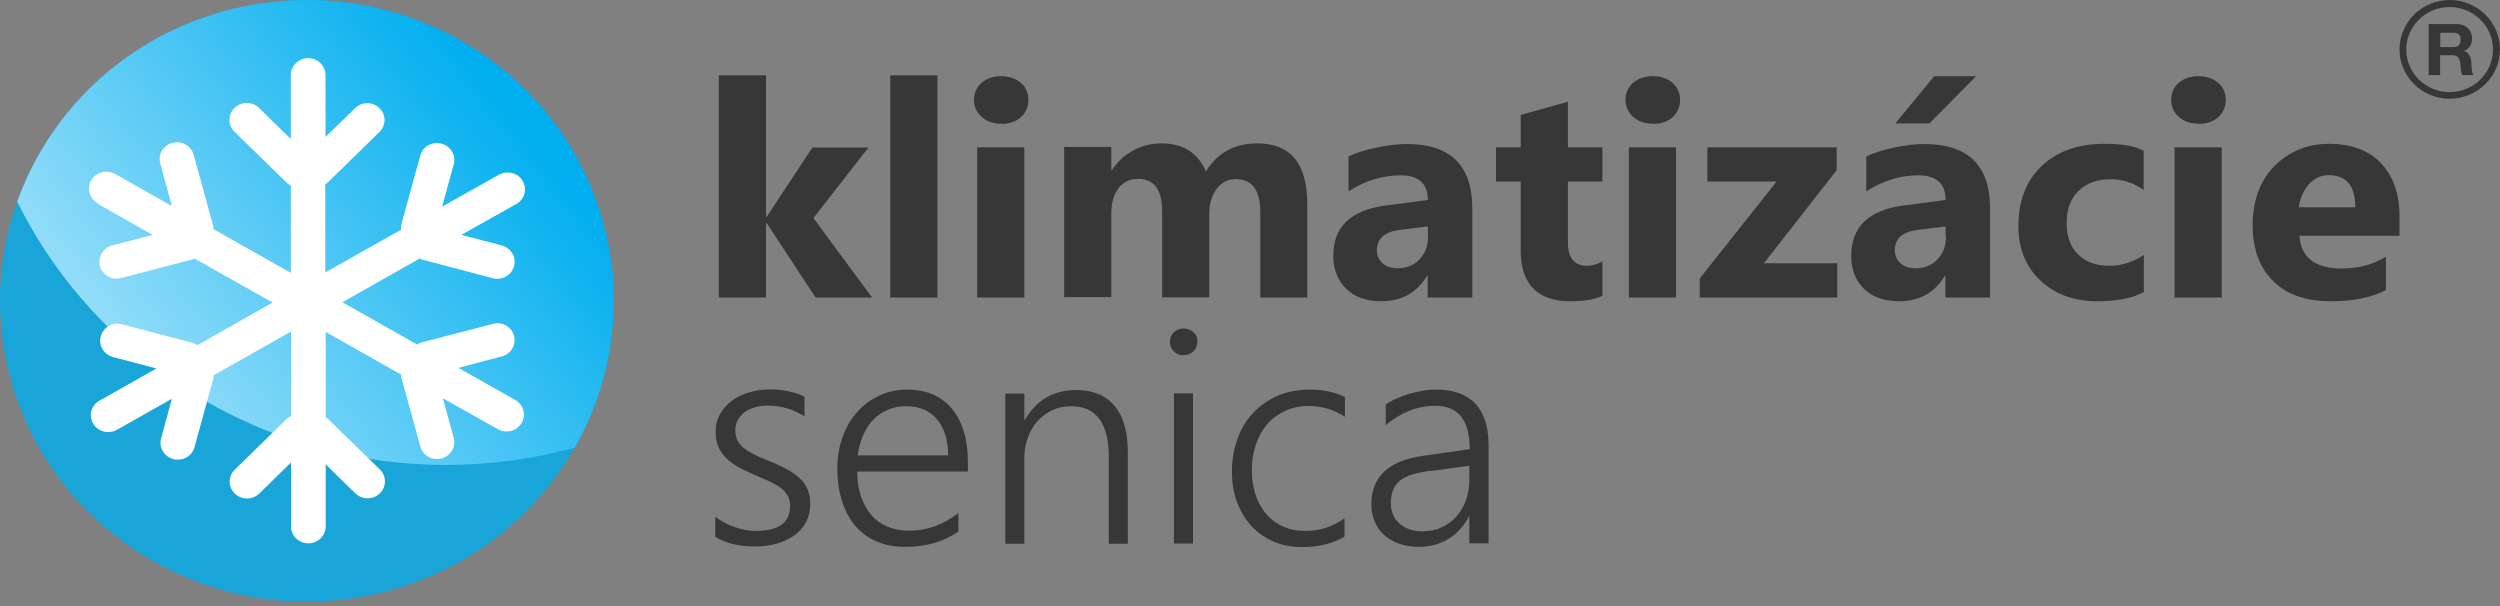
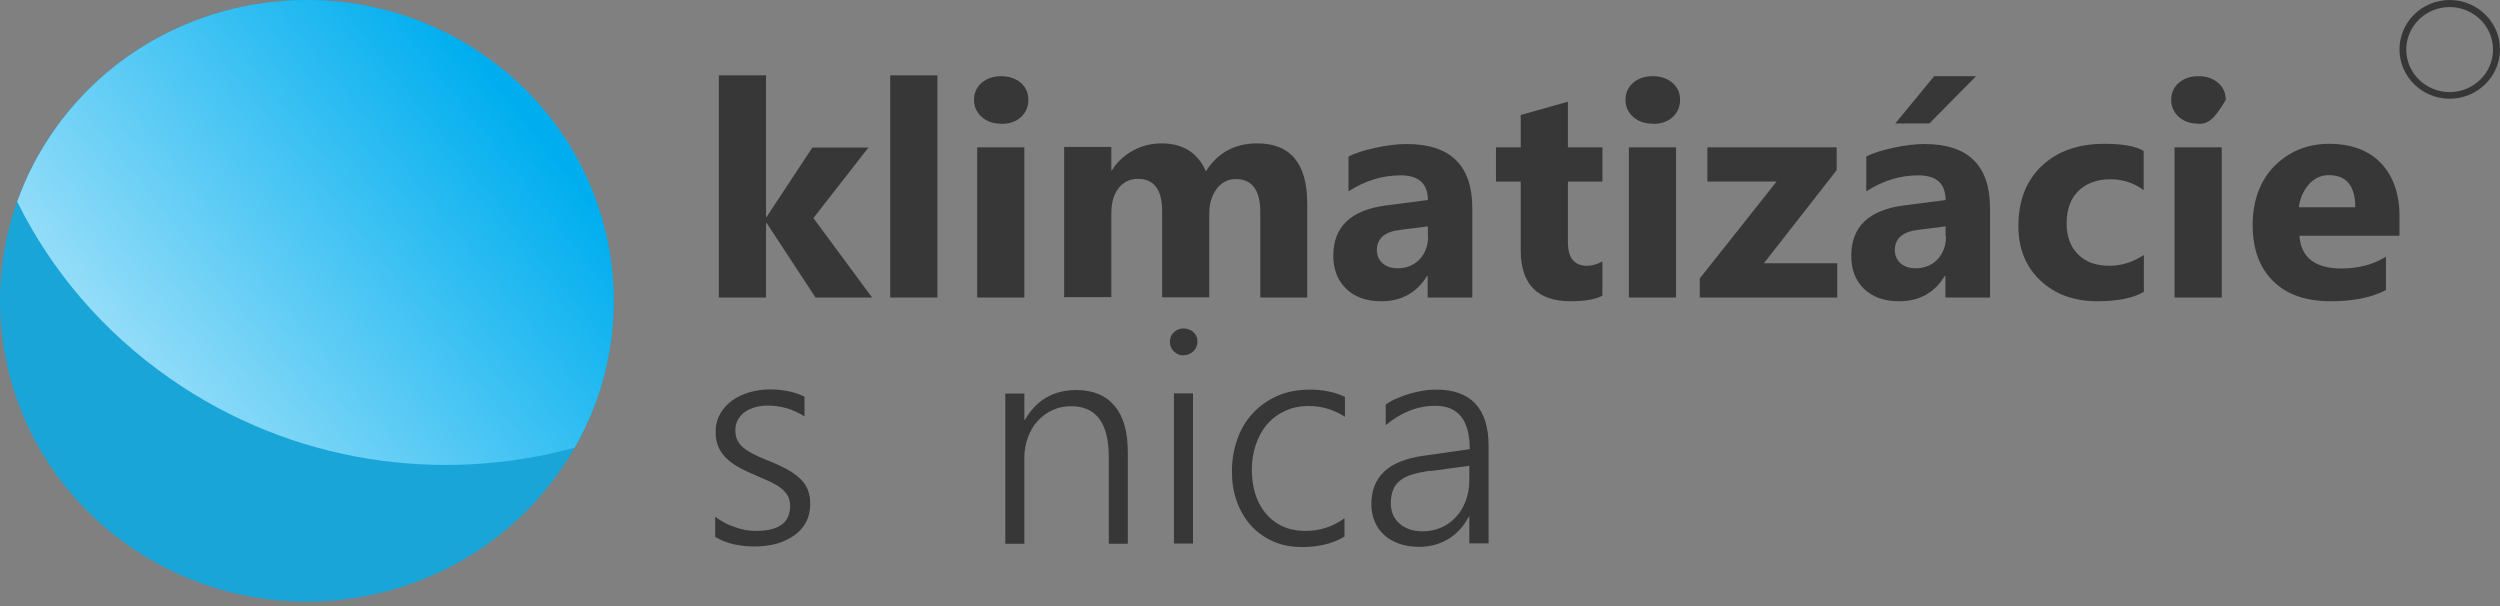
<svg xmlns="http://www.w3.org/2000/svg" width="202" height="49" viewBox="0 0 202 49" fill="none">
  <rect x="0" y="0" width="202" height="49" fill="#808080" stroke="none" />
  <path d="M70.477 24.04H65.895L61.946 18.023H61.895V24.04H58.082V6.089H61.895V17.52H61.946L65.639 11.922H70.169L65.724 17.62L70.477 24.057V24.04Z" fill="#373737" />
  <path d="M75.742 24.04H71.93V6.089H75.742V24.057V24.04Z" fill="#373737" />
  <path d="M80.888 9.994C80.238 9.994 79.725 9.81 79.315 9.441C78.904 9.073 78.699 8.603 78.699 8.067C78.699 7.531 78.904 7.044 79.315 6.692C79.725 6.34 80.255 6.156 80.888 6.156C81.52 6.156 82.067 6.34 82.478 6.692C82.888 7.044 83.093 7.514 83.093 8.067C83.093 8.62 82.888 9.106 82.478 9.475C82.067 9.844 81.537 10.011 80.888 10.011V9.994ZM82.768 24.04H78.956V11.905H82.768V24.04Z" fill="#373737" />
  <path d="M105.643 24.04H101.831V17.118C101.831 15.358 101.164 14.469 99.848 14.469C99.215 14.469 98.702 14.738 98.309 15.257C97.916 15.793 97.71 16.447 97.71 17.235V24.023H93.898V17.034C93.898 15.324 93.248 14.453 91.949 14.453C91.299 14.453 90.769 14.704 90.376 15.207C89.983 15.71 89.795 16.397 89.795 17.268V24.006H85.982V11.871H89.795V13.765H89.846C90.239 13.112 90.787 12.592 91.504 12.19C92.223 11.788 92.992 11.586 93.847 11.586C95.591 11.586 96.787 12.341 97.437 13.849C98.377 12.341 99.762 11.586 101.591 11.586C104.276 11.586 105.626 13.212 105.626 16.464V24.006L105.643 24.04Z" fill="#373737" />
  <path d="M118.962 24.04H115.354V22.297H115.303C114.483 23.654 113.235 24.342 111.61 24.342C110.414 24.342 109.456 24.006 108.772 23.336C108.089 22.666 107.729 21.777 107.729 20.671C107.729 18.324 109.148 16.967 112.004 16.598L115.372 16.162C115.372 14.838 114.636 14.168 113.166 14.168C111.696 14.168 110.294 14.604 108.96 15.458V12.643C109.49 12.374 110.226 12.14 111.149 11.938C112.072 11.737 112.91 11.637 113.662 11.637C117.184 11.637 118.962 13.363 118.962 16.816V24.073V24.04ZM115.372 19.112V18.291L113.115 18.576C111.867 18.727 111.251 19.28 111.251 20.218C111.251 20.637 111.405 20.989 111.713 21.274C112.021 21.543 112.431 21.677 112.944 21.677C113.662 21.677 114.243 21.425 114.705 20.956C115.149 20.47 115.389 19.85 115.389 19.112H115.372Z" fill="#373737" />
  <path d="M129.457 23.906C128.893 24.191 128.038 24.341 126.91 24.341C124.226 24.341 122.875 22.967 122.875 20.235V14.671H120.875V11.905H122.875V9.29L126.688 8.218V11.905H129.474V14.671H126.688V19.581C126.688 20.838 127.201 21.475 128.226 21.475C128.637 21.475 129.047 21.358 129.474 21.123V23.906H129.457Z" fill="#373737" />
  <path d="M133.545 9.994C132.896 9.994 132.366 9.81 131.955 9.441C131.545 9.073 131.34 8.603 131.34 8.067C131.34 7.531 131.545 7.044 131.955 6.692C132.366 6.34 132.896 6.156 133.545 6.156C134.195 6.156 134.725 6.34 135.135 6.692C135.546 7.044 135.751 7.514 135.751 8.067C135.751 8.62 135.546 9.106 135.135 9.475C134.725 9.844 134.195 10.011 133.545 10.011V9.994ZM135.426 24.04H131.613V11.905H135.426V24.04Z" fill="#373737" />
  <path d="M148.453 24.04H137.341V22.498L143.547 14.67H137.956V11.905H148.402V13.749L142.521 21.274H148.453V24.04Z" fill="#373737" />
  <path d="M160.795 24.04H157.188V22.297H157.137C156.316 23.654 155.085 24.342 153.444 24.342C152.247 24.342 151.307 24.006 150.606 23.336C149.922 22.666 149.58 21.777 149.58 20.671C149.58 18.325 150.999 16.967 153.837 16.598L157.205 16.162C157.205 14.838 156.47 14.168 155 14.168C153.529 14.168 152.127 14.604 150.794 15.458V12.643C151.324 12.374 152.059 12.14 152.982 11.939C153.905 11.738 154.743 11.637 155.495 11.637C159.017 11.637 160.795 13.363 160.795 16.816V24.073V24.04ZM157.205 19.112V18.291L154.965 18.576C153.717 18.727 153.102 19.28 153.102 20.218C153.102 20.637 153.256 20.989 153.564 21.274C153.871 21.543 154.282 21.677 154.794 21.677C155.513 21.677 156.094 21.425 156.555 20.956C157 20.47 157.239 19.85 157.239 19.112H157.205ZM159.667 6.156L155.889 9.978H153.136L156.282 6.156H159.684H159.667Z" fill="#373737" />
  <path d="M173.19 23.604C172.335 24.09 171.087 24.341 169.463 24.341C167.565 24.341 166.027 23.772 164.847 22.649C163.667 21.526 163.086 20.067 163.086 18.274C163.086 16.212 163.719 14.587 164.984 13.397C166.249 12.207 167.924 11.62 170.044 11.62C171.497 11.62 172.557 11.804 173.207 12.19V15.358C172.403 14.771 171.514 14.486 170.54 14.486C169.446 14.486 168.574 14.805 167.941 15.425C167.309 16.045 166.984 16.916 166.984 18.023C166.984 19.129 167.292 19.933 167.907 20.553C168.523 21.174 169.36 21.475 170.437 21.475C171.395 21.475 172.318 21.19 173.224 20.604V23.604H173.19Z" fill="#373737" />
-   <path d="M177.636 9.994C176.986 9.994 176.456 9.81 176.046 9.441C175.636 9.073 175.431 8.603 175.431 8.067C175.431 7.531 175.636 7.044 176.046 6.692C176.456 6.34 176.986 6.156 177.636 6.156C178.286 6.156 178.816 6.34 179.226 6.692C179.636 7.044 179.842 7.514 179.842 8.067C179.842 8.62 179.636 9.106 179.226 9.475C178.816 9.844 178.286 10.011 177.636 10.011V9.994ZM179.517 24.04H175.704V11.905H179.517V24.04Z" fill="#373737" />
+   <path d="M177.636 9.994C176.986 9.994 176.456 9.81 176.046 9.441C175.636 9.073 175.431 8.603 175.431 8.067C175.431 7.531 175.636 7.044 176.046 6.692C176.456 6.34 176.986 6.156 177.636 6.156C178.286 6.156 178.816 6.34 179.226 6.692C179.636 7.044 179.842 7.514 179.842 8.067C178.816 9.844 178.286 10.011 177.636 10.011V9.994ZM179.517 24.04H175.704V11.905H179.517V24.04Z" fill="#373737" />
  <path d="M193.862 19.045H185.793C185.913 20.805 187.058 21.693 189.195 21.693C190.563 21.693 191.76 21.375 192.785 20.738V23.436C191.64 24.04 190.153 24.341 188.323 24.341C186.323 24.341 184.767 23.805 183.673 22.716C182.562 21.626 182.015 20.118 182.015 18.174C182.015 16.229 182.613 14.57 183.81 13.38C185.007 12.207 186.46 11.62 188.204 11.62C189.947 11.62 191.401 12.14 192.392 13.195C193.384 14.251 193.88 15.676 193.88 17.47V19.045H193.862ZM190.306 16.749C190.306 15.006 189.588 14.151 188.152 14.151C187.537 14.151 187.007 14.402 186.562 14.888C186.118 15.391 185.844 16.011 185.742 16.749H190.289H190.306Z" fill="#373737" />
  <path d="M57.773 41.739C58.013 41.924 58.269 42.091 58.526 42.225C58.799 42.376 59.09 42.494 59.38 42.594C59.671 42.695 59.962 42.779 60.252 42.829C60.543 42.879 60.834 42.896 61.09 42.896C62.937 42.896 63.843 42.225 63.843 40.868C63.843 40.566 63.774 40.298 63.655 40.063C63.518 39.845 63.347 39.627 63.108 39.443C62.868 39.259 62.578 39.091 62.236 38.923C61.894 38.773 61.517 38.605 61.09 38.421C60.526 38.186 60.03 37.951 59.62 37.717C59.209 37.482 58.868 37.214 58.611 36.946C58.338 36.661 58.15 36.359 58.013 36.024C57.876 35.689 57.825 35.303 57.825 34.884C57.825 34.348 57.944 33.879 58.184 33.443C58.423 33.024 58.748 32.672 59.141 32.37C59.551 32.085 60.013 31.851 60.543 31.7C61.073 31.549 61.62 31.465 62.201 31.465C63.279 31.465 64.219 31.666 65.005 32.052V33.644C64.082 33.057 63.09 32.772 62.013 32.772C61.62 32.772 61.278 32.823 60.953 32.923C60.629 33.024 60.355 33.158 60.133 33.325C59.91 33.493 59.739 33.711 59.603 33.946C59.483 34.18 59.415 34.448 59.415 34.75C59.415 35.052 59.466 35.32 59.569 35.538C59.671 35.756 59.808 35.957 60.03 36.141C60.235 36.326 60.509 36.493 60.817 36.661C61.141 36.828 61.535 37.013 62.013 37.197C62.612 37.432 63.125 37.666 63.552 37.901C63.996 38.136 64.338 38.387 64.629 38.655C64.92 38.923 65.125 39.225 65.262 39.56C65.398 39.896 65.467 40.281 65.467 40.734C65.467 41.287 65.347 41.773 65.125 42.192C64.903 42.611 64.578 42.98 64.168 43.265C63.757 43.55 63.279 43.784 62.731 43.935C62.184 44.086 61.586 44.153 60.953 44.153C59.705 44.153 58.645 43.901 57.791 43.382V41.689L57.773 41.739Z" fill="#373737" />
-   <path d="M69.263 38.119C69.263 38.856 69.366 39.527 69.571 40.113C69.776 40.7 70.05 41.203 70.409 41.622C70.768 42.041 71.212 42.343 71.725 42.56C72.238 42.778 72.837 42.879 73.486 42.879C74.888 42.879 76.204 42.41 77.435 41.454V42.946C76.239 43.784 74.82 44.186 73.127 44.186C72.306 44.186 71.537 44.052 70.87 43.767C70.186 43.482 69.622 43.063 69.144 42.527C68.665 41.991 68.306 41.32 68.049 40.532C67.793 39.745 67.656 38.84 67.656 37.834C67.656 36.929 67.793 36.091 68.084 35.303C68.357 34.532 68.75 33.862 69.263 33.292C69.759 32.722 70.358 32.286 71.041 31.968C71.725 31.649 72.477 31.482 73.281 31.482C74.085 31.482 74.785 31.616 75.401 31.884C76.016 32.152 76.529 32.554 76.94 33.057C77.35 33.56 77.675 34.18 77.88 34.901C78.102 35.621 78.205 36.443 78.205 37.348V38.102H69.263V38.119ZM76.615 36.795C76.598 35.538 76.29 34.549 75.692 33.862C75.11 33.174 74.29 32.822 73.23 32.822C72.7 32.822 72.221 32.906 71.776 33.091C71.332 33.275 70.939 33.526 70.597 33.878C70.255 34.214 69.981 34.633 69.759 35.135C69.537 35.621 69.383 36.175 69.297 36.795H76.615Z" fill="#373737" />
  <path d="M89.59 43.918V36.929C89.59 34.18 88.564 32.822 86.546 32.822C85.999 32.822 85.504 32.923 85.042 33.141C84.58 33.342 84.187 33.644 83.845 34.013C83.503 34.381 83.247 34.817 83.059 35.337C82.871 35.839 82.768 36.392 82.768 36.996V43.935H81.23V31.8H82.768V33.912H82.82C83.743 32.32 85.127 31.515 86.974 31.515C88.325 31.515 89.35 31.951 90.068 32.806C90.786 33.66 91.128 34.918 91.128 36.543V43.935H89.59V43.918Z" fill="#373737" />
  <path d="M95.624 28.716C95.334 28.716 95.077 28.616 94.855 28.398C94.633 28.197 94.53 27.928 94.53 27.61C94.53 27.291 94.633 27.04 94.855 26.839C95.077 26.638 95.334 26.537 95.624 26.537C95.778 26.537 95.932 26.571 96.069 26.621C96.206 26.671 96.325 26.738 96.428 26.839C96.531 26.939 96.616 27.04 96.667 27.174C96.736 27.308 96.753 27.442 96.753 27.61C96.753 27.761 96.719 27.895 96.667 28.029C96.616 28.163 96.531 28.28 96.428 28.381C96.325 28.482 96.206 28.549 96.069 28.616C95.932 28.683 95.795 28.699 95.624 28.699V28.716ZM94.855 43.918V31.783H96.394V43.918H94.855Z" fill="#373737" />
  <path d="M108.618 43.365C107.695 43.918 106.584 44.186 105.284 44.203C104.395 44.203 103.592 44.069 102.891 43.751C102.19 43.449 101.575 43.013 101.079 42.46C100.583 41.907 100.207 41.27 99.933 40.516C99.66 39.761 99.54 38.957 99.54 38.085C99.54 37.214 99.677 36.325 99.967 35.521C100.241 34.716 100.651 34.013 101.198 33.426C101.745 32.822 102.395 32.353 103.182 32.001C103.968 31.649 104.857 31.482 105.866 31.482C106.874 31.482 107.815 31.666 108.67 32.068V33.677C107.763 33.091 106.789 32.806 105.746 32.806C105.011 32.806 104.361 32.94 103.797 33.225C103.216 33.493 102.737 33.862 102.344 34.331C101.951 34.8 101.66 35.353 101.455 35.974C101.25 36.594 101.147 37.264 101.147 37.968C101.147 38.622 101.233 39.242 101.404 39.828C101.575 40.415 101.848 40.951 102.207 41.404C102.566 41.856 103.011 42.225 103.558 42.493C104.105 42.762 104.754 42.896 105.49 42.896C106.652 42.896 107.695 42.56 108.635 41.873V43.365H108.618Z" fill="#373737" />
  <path d="M118.721 43.918V41.756H118.67C118.277 42.527 117.713 43.13 117.029 43.549C116.328 43.968 115.541 44.186 114.669 44.186C114.071 44.186 113.541 44.102 113.062 43.935C112.584 43.767 112.173 43.533 111.849 43.231C111.507 42.929 111.25 42.56 111.079 42.142C110.891 41.722 110.806 41.236 110.806 40.733C110.806 39.644 111.148 38.756 111.849 38.102C112.532 37.448 113.592 37.029 114.994 36.828L118.755 36.292C118.755 33.962 117.832 32.789 115.986 32.789C114.55 32.789 113.216 33.309 111.968 34.348V32.688C112.225 32.504 112.515 32.336 112.84 32.202C113.165 32.051 113.507 31.934 113.866 31.817C114.225 31.716 114.601 31.632 114.977 31.565C115.353 31.498 115.729 31.482 116.088 31.482C117.456 31.482 118.499 31.867 119.217 32.621C119.918 33.376 120.277 34.515 120.277 36.007V43.901H118.738L118.721 43.918ZM115.541 38.035C114.977 38.119 114.498 38.219 114.105 38.337C113.712 38.454 113.387 38.622 113.131 38.823C112.874 39.024 112.686 39.275 112.567 39.577C112.447 39.879 112.379 40.231 112.379 40.666C112.379 40.985 112.43 41.287 112.55 41.572C112.669 41.856 112.84 42.091 113.062 42.292C113.285 42.493 113.558 42.644 113.866 42.762C114.191 42.879 114.55 42.929 114.943 42.929C115.49 42.929 115.986 42.829 116.447 42.627C116.909 42.426 117.302 42.142 117.644 41.773C117.986 41.404 118.243 40.968 118.431 40.465C118.619 39.963 118.721 39.409 118.721 38.823V37.633L115.524 38.069L115.541 38.035Z" fill="#373737" />
  <path opacity="0.8" d="M45.002 38.387C37.07 49.332 21.598 51.896 10.434 44.119C-0.73 36.342 -3.346 21.174 4.587 10.229C12.519 -0.716 27.992 -3.28 39.156 4.497C50.319 12.274 52.935 27.442 45.002 38.387Z" fill="#00AEEF" />
  <path d="M46.422 36.191C52.542 25.498 49.584 11.771 39.156 4.513C27.992 -3.28 12.519 -0.716 4.587 10.229C3.202 12.14 2.142 14.184 1.39 16.296C4.125 21.827 8.279 26.772 13.733 30.576C23.581 37.449 35.599 39.125 46.422 36.175V36.191Z" fill="url(#paint0_linear_7338_2301)" />
-   <path d="M7.888 16.464L12.333 18.978L9.067 19.833C8.332 20.017 7.888 20.771 8.076 21.509C8.281 22.23 9.033 22.666 9.785 22.464L15.513 20.973C15.513 20.973 15.649 20.922 15.718 20.889L21.992 24.425H22.061L15.94 27.895C15.82 27.828 15.718 27.744 15.581 27.71L9.854 26.202C9.102 26.001 8.349 26.437 8.144 27.174C7.939 27.895 8.383 28.649 9.136 28.85L12.64 29.772L8.042 32.37C7.375 32.739 7.135 33.577 7.529 34.23C7.922 34.884 8.76 35.102 9.443 34.733L13.889 32.219L13.017 35.42C12.811 36.141 13.256 36.895 14.008 37.097C14.384 37.197 14.76 37.13 15.068 36.962C15.376 36.795 15.615 36.493 15.718 36.124L17.256 30.526C17.256 30.526 17.256 30.392 17.256 30.325L23.514 26.789V33.627C23.394 33.694 23.274 33.744 23.172 33.845L18.966 37.951C18.419 38.488 18.419 39.343 18.966 39.879C19.428 40.331 20.112 40.398 20.659 40.097C20.761 40.03 20.864 39.963 20.949 39.879L23.514 37.365V42.544C23.514 43.298 24.146 43.901 24.916 43.901C25.172 43.901 25.412 43.834 25.617 43.717C26.027 43.483 26.318 43.047 26.318 42.527V37.516L28.711 39.862C29.173 40.315 29.857 40.382 30.404 40.08C30.506 40.013 30.609 39.946 30.694 39.862C31.241 39.326 31.241 38.471 30.694 37.935L26.488 33.828C26.488 33.828 26.369 33.761 26.318 33.728V26.822L32.421 30.275C32.421 30.275 32.421 30.409 32.421 30.476L33.96 36.074C34.165 36.812 34.917 37.231 35.669 37.046C35.789 37.013 35.909 36.962 36.011 36.912C36.541 36.611 36.832 35.99 36.661 35.37L35.789 32.186L40.234 34.683C40.678 34.934 41.209 34.918 41.636 34.683C41.841 34.566 42.012 34.398 42.149 34.18C42.525 33.526 42.303 32.688 41.636 32.32L37.037 29.722L40.542 28.8C40.661 28.766 40.781 28.716 40.884 28.666C41.414 28.364 41.704 27.744 41.533 27.124C41.328 26.403 40.576 25.967 39.824 26.169L34.096 27.66C33.96 27.694 33.84 27.761 33.72 27.845L27.668 24.425H27.72L27.685 24.409L33.908 20.889C33.908 20.889 34.028 20.956 34.096 20.973L39.824 22.481C40.2 22.582 40.576 22.515 40.884 22.347C41.191 22.163 41.431 21.878 41.533 21.509C41.739 20.788 41.294 20.034 40.542 19.833L37.276 18.978L41.721 16.481C42.388 16.112 42.61 15.274 42.234 14.62C41.858 13.967 41.003 13.749 40.319 14.117L35.721 16.699L36.661 13.279C36.866 12.559 36.422 11.805 35.669 11.603C34.917 11.402 34.165 11.838 33.96 12.559L32.421 18.157C32.387 18.291 32.387 18.425 32.404 18.559L26.283 22.012V14.889C26.283 14.889 26.403 14.821 26.454 14.771L30.66 10.665C31.207 10.128 31.207 9.257 30.66 8.737C30.113 8.201 29.224 8.201 28.694 8.737L26.3 11.067V6.056C26.3 5.301 25.668 4.698 24.899 4.698C24.129 4.698 23.497 5.318 23.497 6.056V11.235L20.932 8.72C20.385 8.184 19.496 8.184 18.949 8.72C18.402 9.257 18.402 10.128 18.949 10.648L23.155 14.754C23.257 14.855 23.377 14.939 23.497 14.989V22.045L17.239 18.509C17.239 18.375 17.239 18.241 17.188 18.107L15.649 12.508C15.444 11.771 14.692 11.352 13.94 11.536C13.188 11.737 12.743 12.475 12.948 13.212L13.889 16.648L9.29 14.05C8.623 13.682 7.768 13.9 7.375 14.553C6.999 15.207 7.221 16.045 7.888 16.414" fill="white" />
  <path d="M197.931 7.978C195.691 7.978 193.879 6.185 193.879 3.989C193.879 1.793 195.691 0 197.931 0C200.17 0 202 1.793 202 3.989C202 6.185 200.17 7.978 197.931 7.978ZM197.931 0.57C195.999 0.57 194.426 2.112 194.426 4.006C194.426 5.9 195.999 7.442 197.931 7.442C199.863 7.442 201.435 5.9 201.435 4.006C201.435 2.112 199.863 0.57 197.931 0.57Z" fill="#373737" />
-   <path d="M196.254 1.944H198.511C199.263 1.944 199.742 2.464 199.742 3.084C199.742 3.57 199.554 3.939 199.075 4.123C199.537 4.257 199.657 4.676 199.691 5.095C199.691 5.347 199.691 5.849 199.862 6.067H198.939C198.836 5.799 198.836 5.414 198.785 5.078C198.716 4.643 198.545 4.458 198.084 4.458H197.161V6.067H196.237V1.944H196.254ZM197.178 3.805H198.186C198.614 3.805 198.819 3.637 198.819 3.218C198.819 2.799 198.597 2.648 198.186 2.648H197.178V3.805Z" fill="#373737" />
  <defs>
    <linearGradient id="paint0_linear_7338_2301" x1="-8.783" y1="48.695" x2="41.686" y2="8.656" gradientUnits="userSpaceOnUse">
      <stop stop-color="white" />
      <stop offset="1" stop-color="#00AEEF" />
    </linearGradient>
  </defs>
</svg>